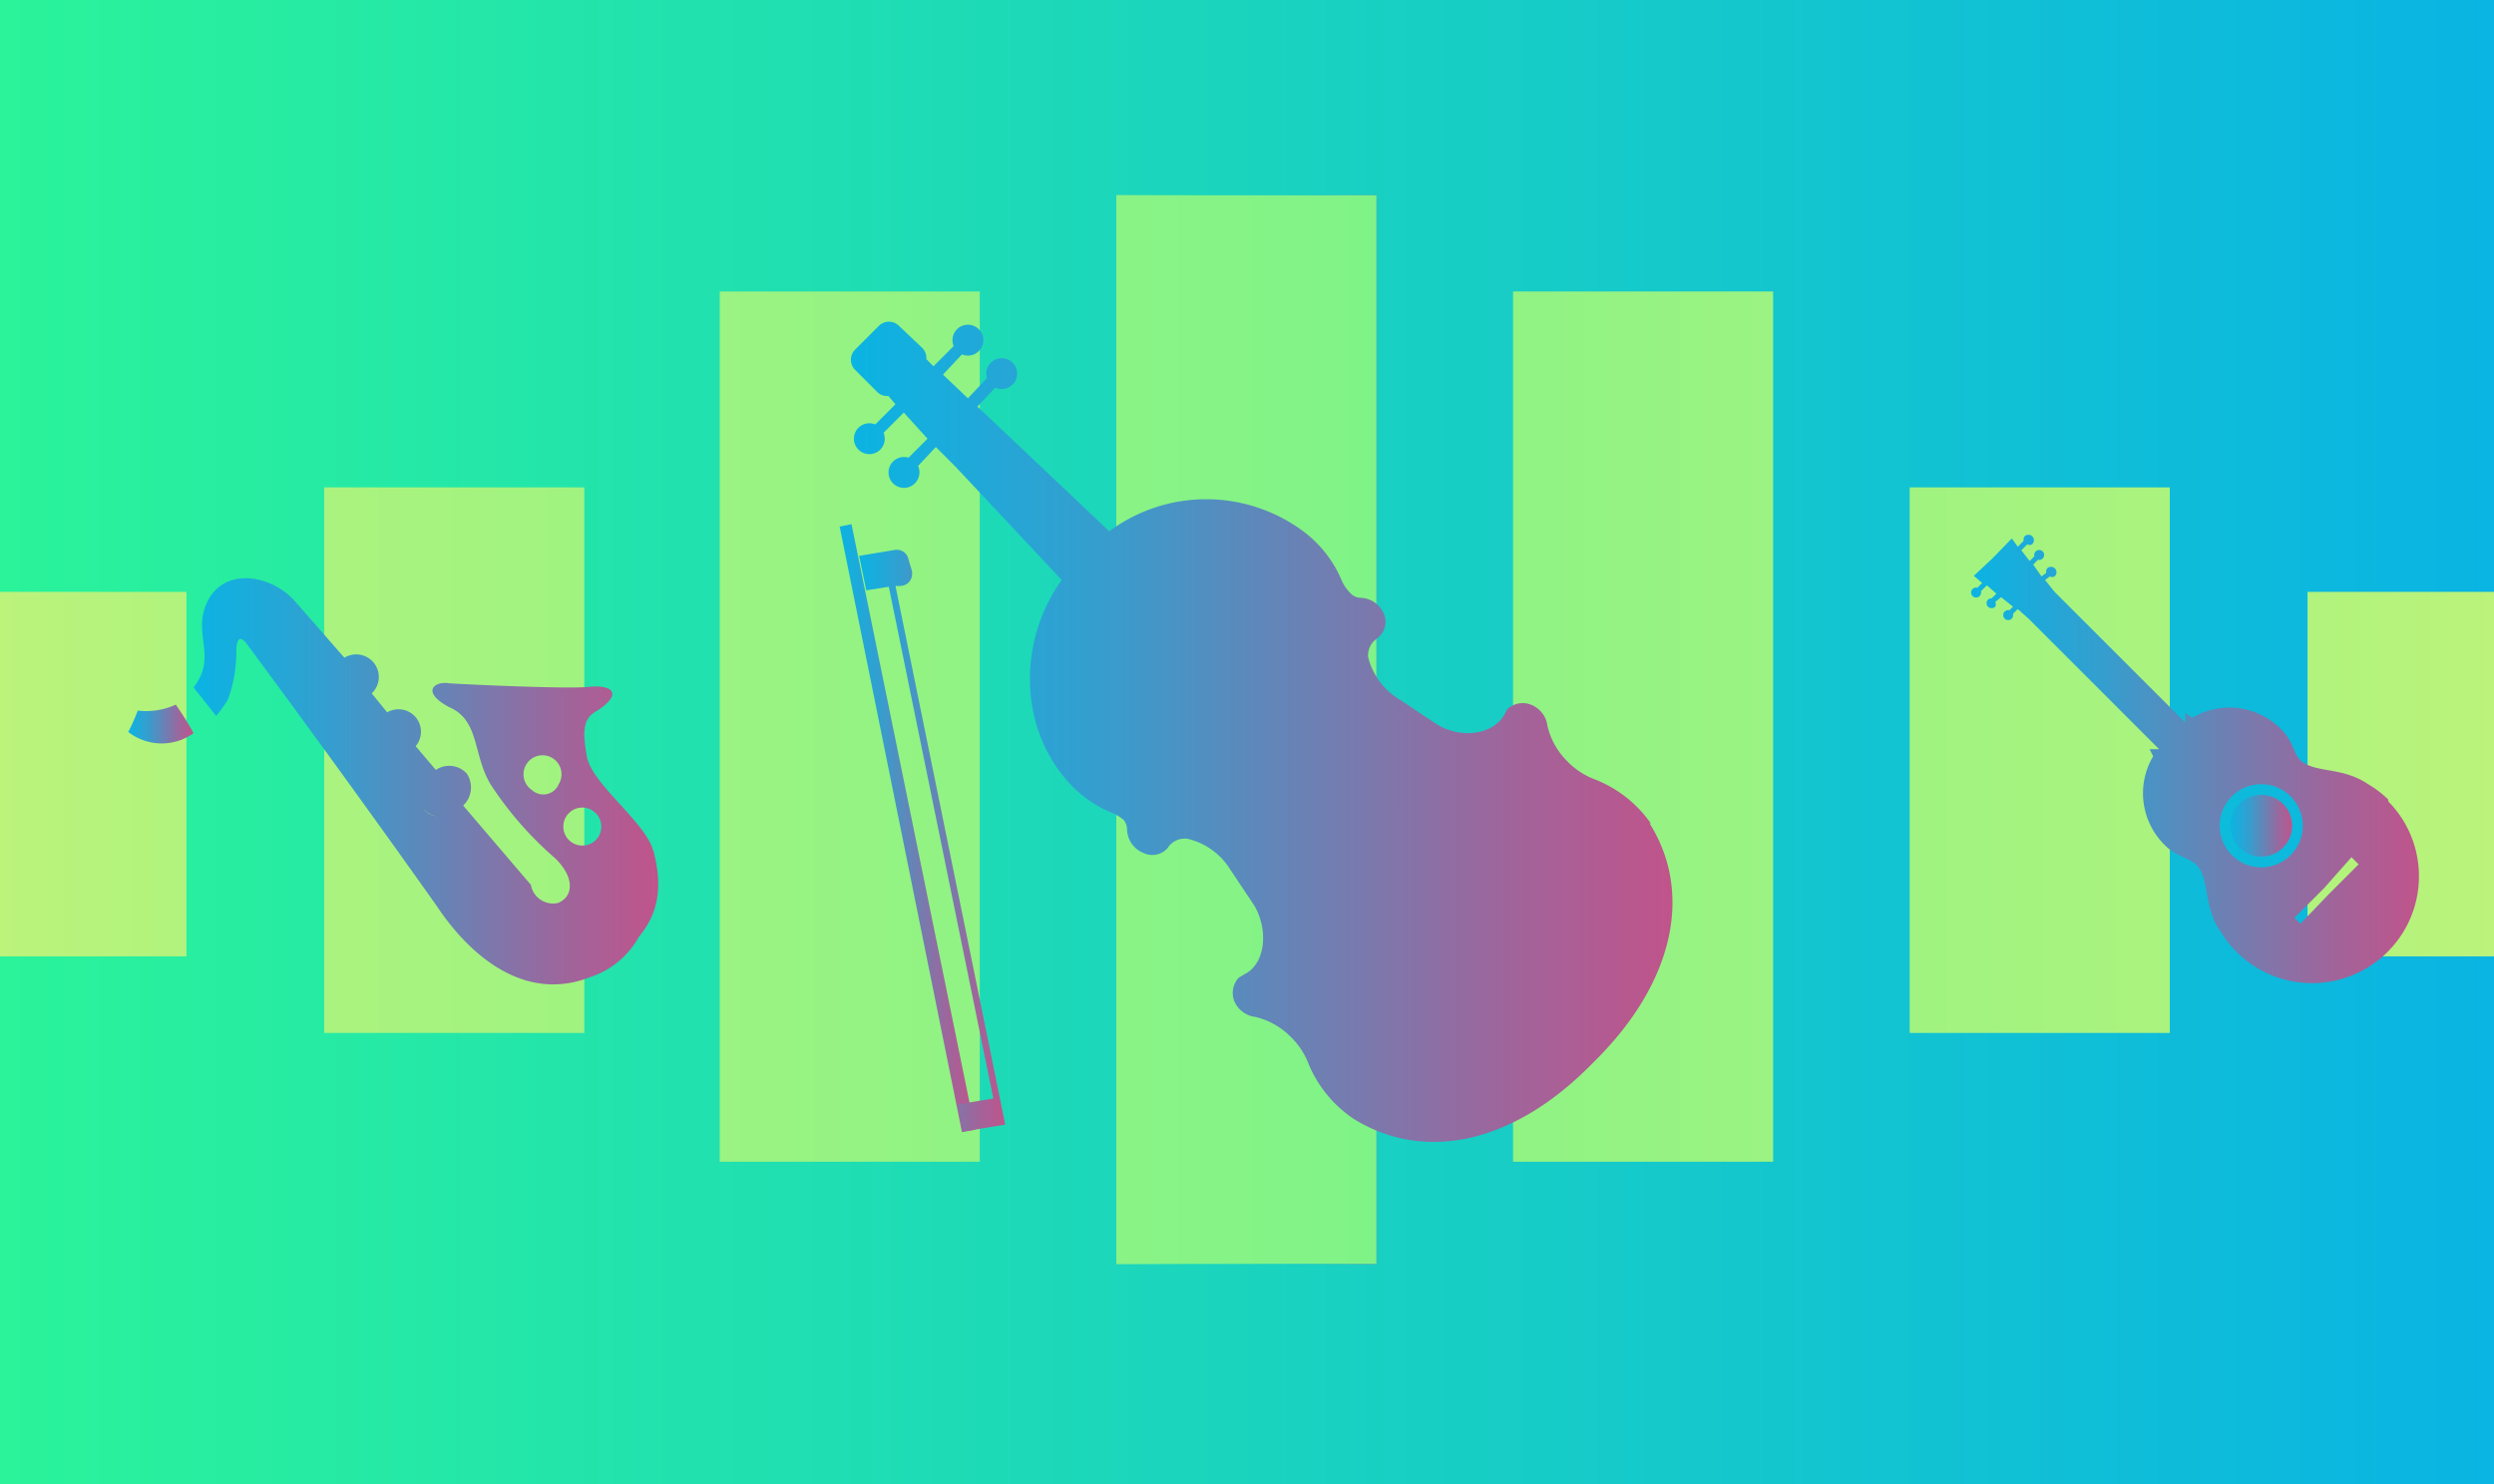
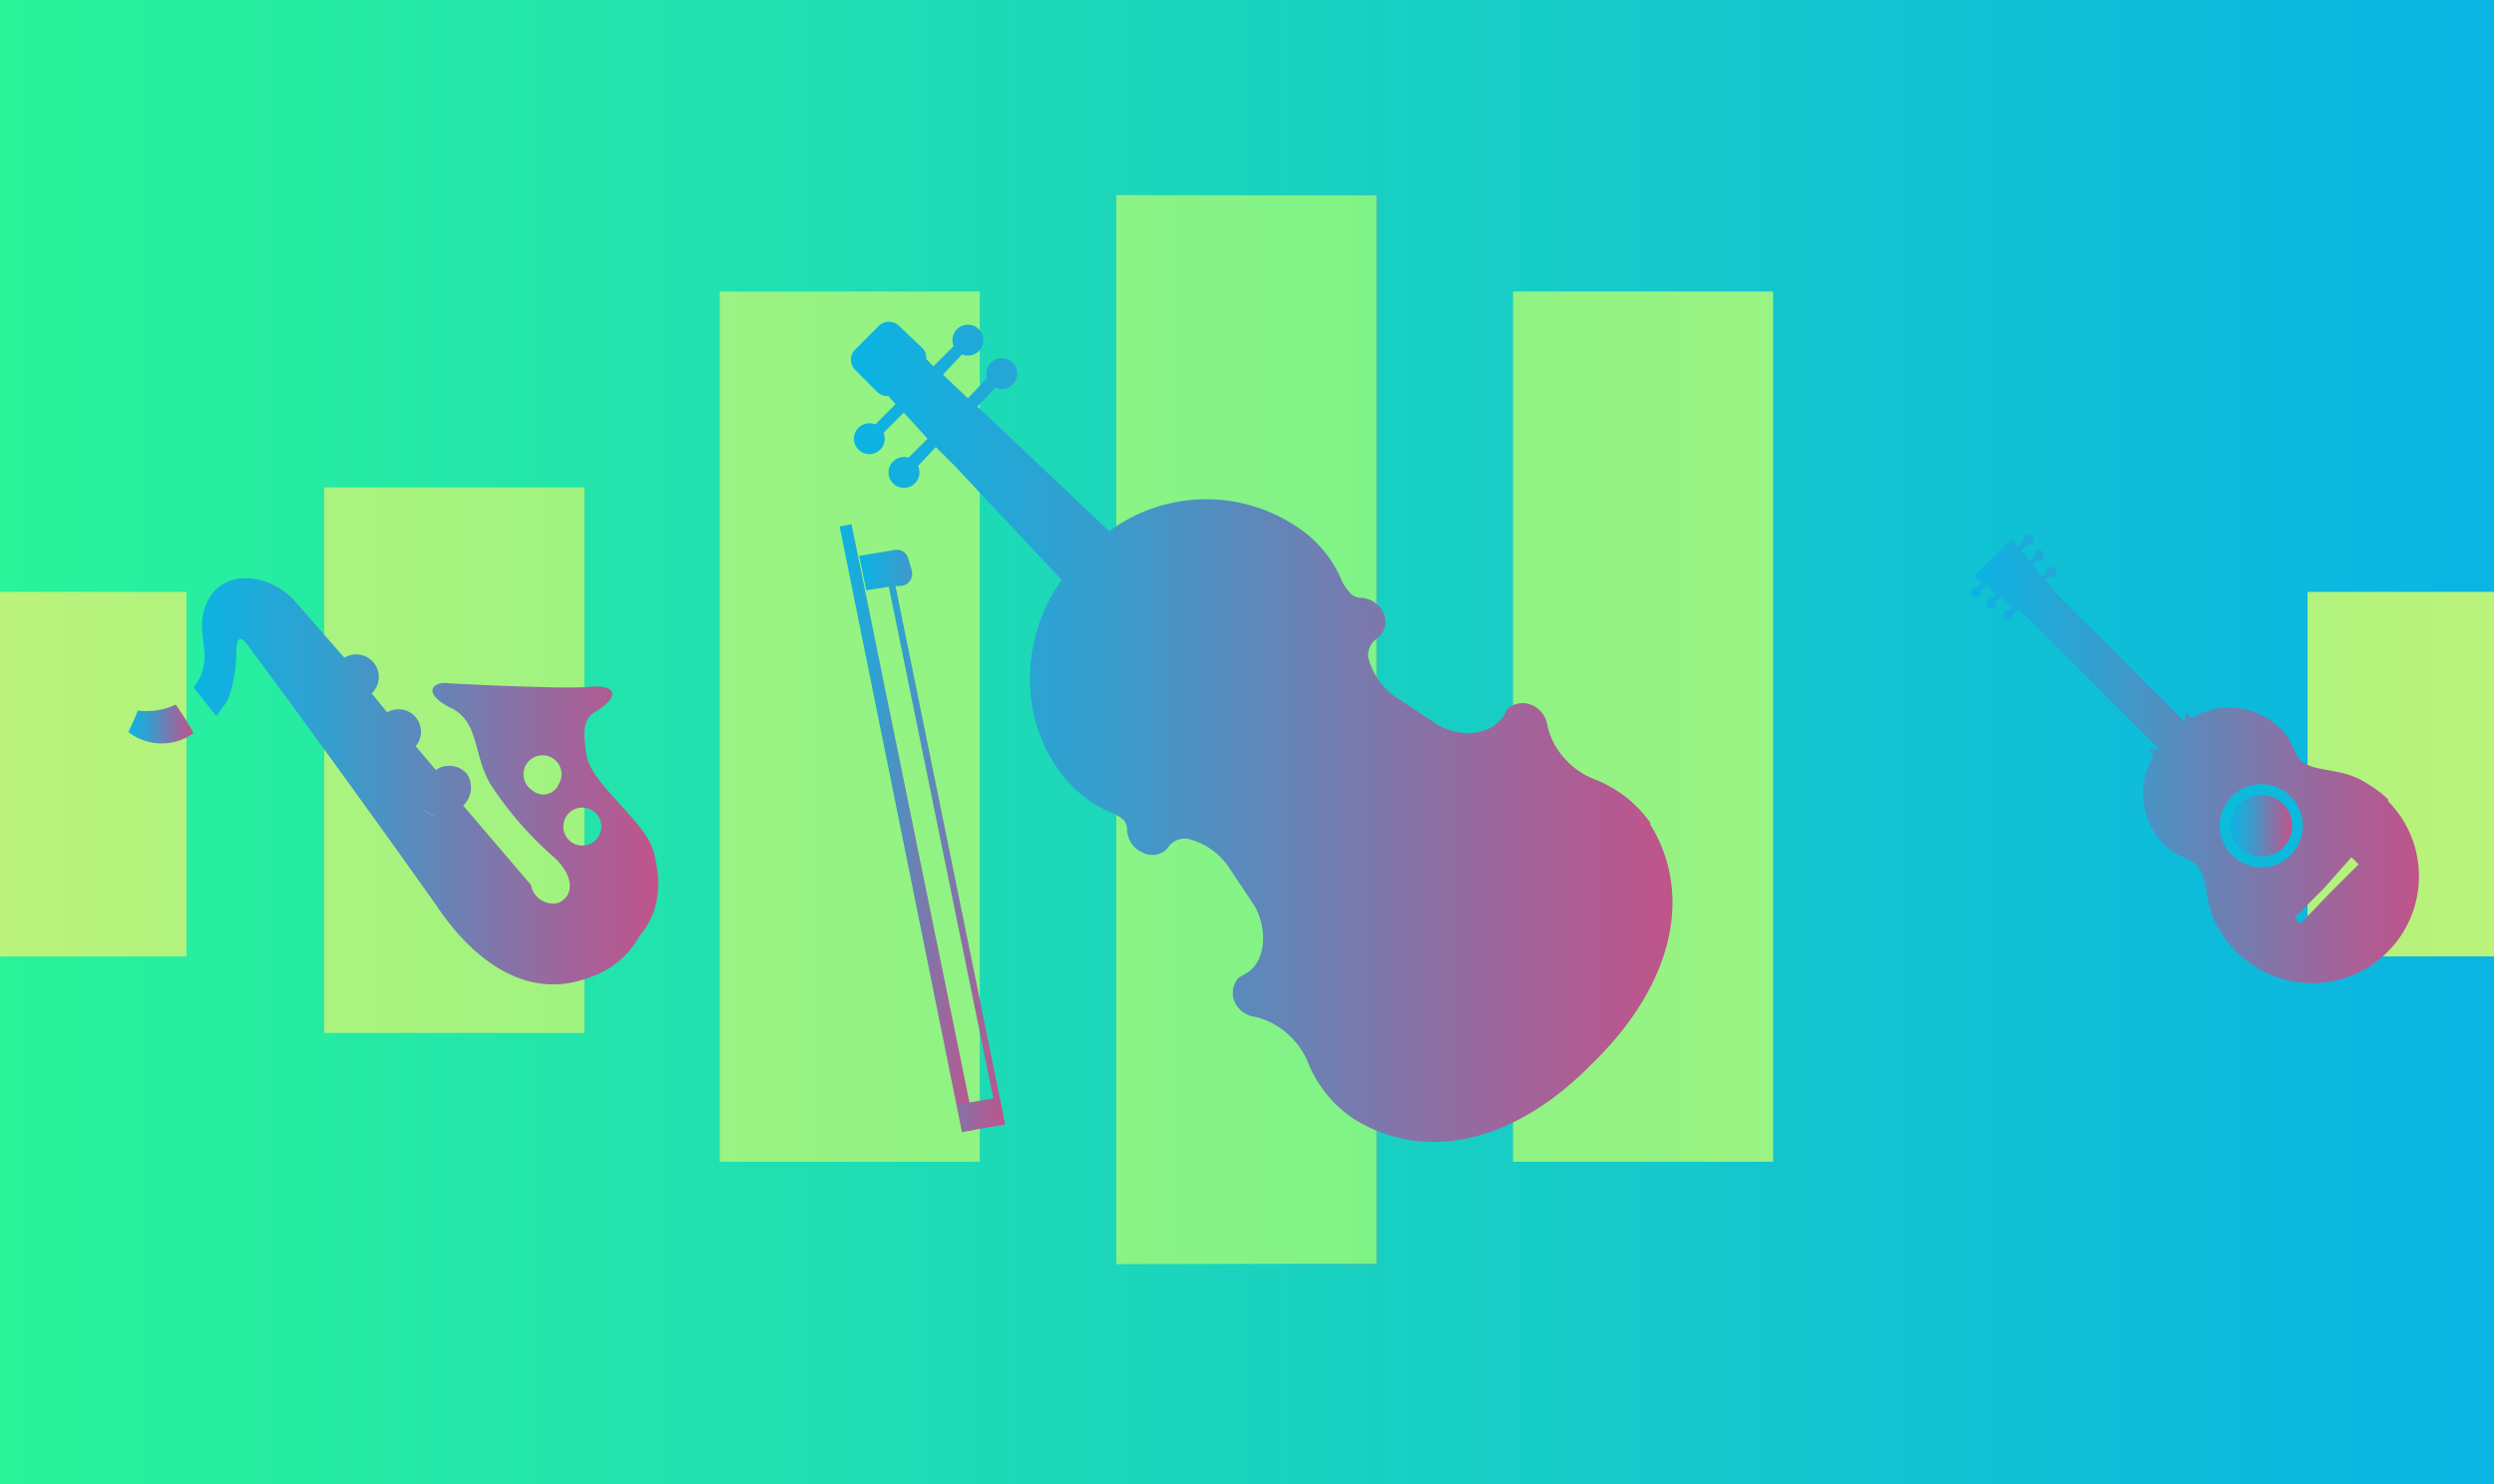
<svg xmlns="http://www.w3.org/2000/svg" xmlns:xlink="http://www.w3.org/1999/xlink" id="Слой_1" data-name="Слой 1" viewBox="0 0 210 125">
  <rect x="0" y="0" width="210" height="125" fill="#333333" stroke="none" />
  <defs>
    <style>.cls-4{fill:url(#Безымянный_градиент_10-3)}</style>
    <linearGradient id="Безымянный_градиент_4" y1="-651.5" x2="210" y2="-651.5" gradientTransform="matrix(1, 0, 0, -1, 0, -589)" gradientUnits="userSpaceOnUse">
      <stop offset="0" stop-color="#2af39a" />
      <stop offset="1" stop-color="#0ab4e3" />
    </linearGradient>
    <linearGradient id="Безымянный_градиент_10" x1="-71.3" y1="-654.2" x2="872.6" y2="-654.2" gradientTransform="matrix(1, 0, 0, -1, 0, -589)" gradientUnits="userSpaceOnUse">
      <stop offset="0" stop-color="#ecf370" />
      <stop offset="0.3" stop-color="#2af39a" />
      <stop offset="0.7" stop-color="#0ab4e3" />
      <stop offset="0.7" stop-color="#29a4d4" />
      <stop offset="0.9" stop-color="#7a79ad" />
      <stop offset="0.9" stop-color="#ac5e94" />
      <stop offset="1" stop-color="#c0548b" />
    </linearGradient>
    <linearGradient id="Безымянный_градиент_10-2" x1="94" y1="-650.45" x2="116" y2="-650.45" xlink:href="#Безымянный_градиент_10" />
    <linearGradient id="Безымянный_градиент_10-3" x1="-106" y1="-650.45" x2="1214.1" y2="-650.45" xlink:href="#Безымянный_градиент_10" />
    <linearGradient id="Безымянный_градиент_10-5" x1="-106" y1="-650.2" x2="1214.1" y2="-650.2" xlink:href="#Безымянный_градиент_10" />
    <linearGradient id="Безымянный_градиент_10-6" x1="-106" y1="-653" x2="1214.1" y2="-653" xlink:href="#Безымянный_градиент_10" />
    <linearGradient id="Безымянный_градиент_10-7" x1="-1566.3" y1="-654.2" x2="-622.3" y2="-654.2" gradientTransform="translate(-1285 -589) rotate(180)" xlink:href="#Безымянный_градиент_10" />
    <linearGradient id="Безымянный_градиент_10-8" x1="-1601" y1="-650.2" x2="-280.8" y2="-650.2" gradientTransform="translate(-1285 -589) rotate(180)" xlink:href="#Безымянный_градиент_10" />
    <linearGradient id="Безымянный_градиент_10-9" x1="-1601" y1="-653" x2="-280.8" y2="-653" gradientTransform="translate(-1285 -589) rotate(180)" xlink:href="#Безымянный_градиент_10" />
    <linearGradient id="Безымянный_градиент_17" x1="71.65" y1="-650.64" x2="140.75" y2="-650.64" gradientTransform="matrix(1, 0, 0, -1, 0, -589)" gradientUnits="userSpaceOnUse">
      <stop offset="0" stop-color="#0ab4e3" />
      <stop offset="0.3" stop-color="#359ece" />
      <stop offset="0.8" stop-color="#9f659b" />
      <stop offset="1" stop-color="#c0548b" />
    </linearGradient>
    <linearGradient id="Безымянный_градиент_17-2" x1="70.7" y1="-658.75" x2="82.1" y2="-658.75" xlink:href="#Безымянный_градиент_17" />
    <linearGradient id="Безымянный_градиент_17-3" x1="72.3" y1="-659.84" x2="84.7" y2="-659.84" xlink:href="#Безымянный_градиент_17" />
    <linearGradient id="Безымянный_градиент_17-4" x1="10.8" y1="-649.98" x2="16.3" y2="-649.98" xlink:href="#Безымянный_градиент_17" />
    <linearGradient id="Безымянный_градиент_17-5" x1="16.3" y1="-654.75" x2="55.42" y2="-654.75" xlink:href="#Безымянный_градиент_17" />
    <linearGradient id="Безымянный_градиент_17-6" x1="165.9" y1="-652.9" x2="203.8" y2="-652.9" xlink:href="#Безымянный_градиент_17" />
    <linearGradient id="Безымянный_градиент_17-7" x1="187.8" y1="-658.55" x2="193.1" y2="-658.55" xlink:href="#Безымянный_градиент_17" />
  </defs>
  <path id="_Rectangle_" data-name=" Rectangle " d="M0 0h210v125H0z" style="fill:url(#Безымянный_градиент_4)" />
  <path d="M0 49.85h15.7v30.7H0z" style="fill:url(#Безымянный_градиент_10)" />
  <path d="M94 16.45h21.9v90H94z" style="fill:url(#Безымянный_градиент_10-2)" />
  <path class="cls-4" d="M94 16.45h21.9v90H94z" />
  <path class="cls-4" d="M94 16.45h21.9v90H94z" />
  <path d="M60.6 24.55h21.9v73.3H60.6z" style="fill:url(#Безымянный_градиент_10-5)" />
  <path d="M27.3 41.05h21.9V87H27.3z" style="fill:url(#Безымянный_градиент_10-6)" />
  <path d="M194.3 49.85H210v30.7h-15.7z" style="fill:url(#Безымянный_градиент_10-7)" />
  <path d="M127.4 24.55h21.9v73.3h-21.9z" style="fill:url(#Безымянный_градиент_10-8)" />
-   <path d="M160.8 41.05h21.9V87h-21.9z" style="fill:url(#Безымянный_градиент_10-9)" />
  <path d="M139 69.35a10.31 10.31 0 0 0-4.7-3.7 6.28 6.28 0 0 1-2.3-1.5 6.19 6.19 0 0 1-1.7-3 2.2 2.2 0 0 0-1.4-1.8 1.89 1.89 0 0 0-2 .4l-.2.4c-1 1.8-3.8 2.1-5.8.8l-3-2a5.81 5.81 0 0 1-2.7-3.6 1.7 1.7 0 0 1 .8-1.6l.2-.2a1.71 1.71 0 0 0 .3-1.9 2.19 2.19 0 0 0-2-1.3 1.23 1.23 0 0 1-.8-.4 3.47 3.47 0 0 1-.7-1 10.05 10.05 0 0 0-3-4 13.7 13.7 0 0 0-16.6-.2l-9.5-9-1.6-1.5 1.5-1.6a1.3 1.3 0 1 0-.64-1.72 1.32 1.32 0 0 0-.06.92l-1.6 1.7-2.1-2 1.6-1.7a1.3 1.3 0 1 0-.7-1.7 1.33 1.33 0 0 0 0 1l-1.7 1.7-.6-.6a1.21 1.21 0 0 0-.4-1l-1.9-1.8a1.2 1.2 0 0 0-1.7 0l-2 2a1.2 1.2 0 0 0 0 1.7l1.9 1.9a1.19 1.19 0 0 0 .9.3l.6.7-1.7 1.7a1.3 1.3 0 1 0 .7 1.7 1.33 1.33 0 0 0 0-1l1.7-1.7 2 2.2-1.6 1.6a1.3 1.3 0 1 0 .86 1.62 1.27 1.27 0 0 0-.06-.92l1.5-1.6 1.6 1.6 9 9.6c-3.6 5-3.6 12 .2 16.6a10.05 10.05 0 0 0 4 3 3.64 3.64 0 0 1 1 .6 1.24 1.24 0 0 1 .3.8 2.19 2.19 0 0 0 1.4 2 1.71 1.71 0 0 0 1.9-.3l.1-.1a1.7 1.7 0 0 1 1.7-.8 5.78 5.78 0 0 1 3.6 2.6l2 3c1.2 2 1 4.9-.8 5.8l-.5.3a1.91 1.91 0 0 0-.4 1.9 2.2 2.2 0 0 0 1.8 1.4 6.19 6.19 0 0 1 3 1.7 6.28 6.28 0 0 1 1.5 2.3 10.35 10.35 0 0 0 3.8 4.6c6 3.7 13.4 2 19.8-4.4l.3-.3.3-.3c6.5-6.5 8.2-14 4.5-19.9zm-60.4-37l.6-.7zm-2.3 2.3l.6-.7z" style="fill:url(#Безымянный_градиент_17)" />
  <path d="M70.7 44.35l10.3 51 1.1-.2-10.4-51z" style="fill:url(#Безымянный_градиент_17-2)" />
  <path d="M84.2 92.55l-8.8-43.2h.4a1 1 0 0 0 1-1 1.64 1.64 0 0 0 0-.22l-.3-1a1 1 0 0 0-1.16-.81l-3 .5.6 2.9 1.9-.3 8.8 43.1-3 .5.4 2.3 3.6-.6z" style="fill:url(#Безымянный_градиент_17-3)" />
  <path d="M11.6 59.85a16.14 16.14 0 0 1-.8 1.8 4.59 4.59 0 0 0 5.5.1 26.82 26.82 0 0 0-1.5-2.4 6 6 0 0 1-3.2.5z" style="fill:url(#Безымянный_градиент_17-4)" />
  <path d="M55 71.65c-.7-2.5-5.2-5.6-5.6-8s-.2-3.2.9-3.8c2-1.3 1.5-2.2-.7-2-1.7.2-10.3-.2-11.8-.3-1.2-.2-2.4.7 0 2 2.6 1.1 2 4 3.5 6.5a29.57 29.57 0 0 0 5.4 6.2c1.6 1.5 1.7 3.2.3 3.8a1.9 1.9 0 0 1-2.28-1.42v-.08L39 67.85a2.1 2.1 0 0 0 .3-2.7 2 2 0 0 0-2.6-.3l-1.7-2A1.89 1.89 0 0 0 32.6 60l-1.3-1.6a1.9 1.9 0 0 0-2.3-3l-4.2-4.8c-1.8-2-5.3-2.8-7-.5-2 3 .7 5-1.5 7.8l1.9 2.4a10.5 10.5 0 0 0 1-1.4 11.79 11.79 0 0 0 .7-3.9s-.1-2.2 1-.6q8 10.8 15.8 21.8c.5.7 5.6 9 13 6.1a7.3 7.3 0 0 0 4.1-3.4c1.5-1.8 2.1-4 1.2-7.3zm-19.4-3.6a1.8 1.8 0 0 0 1.2.7 1.6 1.6 0 0 1-1.2-.7zm11.4-1.9a1.41 1.41 0 0 1-2.2.4 1.6 1.6 0 1 1 2.2-.43zm3.4 4.3a1.6 1.6 0 1 1-.54-2.2l.14.1a1.6 1.6 0 0 1 .4 2.1z" style="fill:url(#Безымянный_градиент_17-5)" />
  <path d="M201.1 67.35a8.61 8.61 0 0 0-1.7-1.3c-2.2-1.5-4.4-.9-5.7-2-.6-.6-.6-1.6-1.6-2.6a6.11 6.11 0 0 0-7.5-1l-.6-.4v.8l-11-11-.8-1 .4-.3a.41.41 0 0 0 .4 0 .46.46 0 0 0-.6-.7.42.42 0 0 0-.1.4l-.4.3-.7-1 .4-.4a.42.42 0 1 0-.2-.7.42.42 0 0 0-.1.4l-.4.4-.7-.9.5-.5a.41.41 0 0 0 .4 0 .46.46 0 0 0-.6-.7.42.42 0 0 0-.1.4l-.5.5-.5-.7-1.6 1.65-1.6 1.5.7.6-.4.4a.42.42 0 1 0 .3.3l.5-.5.8.7-.4.4a.41.41 0 0 0-.3.1.42.42 0 1 0 .6.6.41.41 0 0 0 0-.4l.5-.4 1 .8-.3.3a.42.42 0 1 0 .3.3l.4-.4.9.8 11 11h-.8l.3.6a6.11 6.11 0 0 0 1 7.5c1 1 2 1 2.7 1.7 1.1 1.3.5 3.5 2 5.6a9 9 0 1 0 15.36-9.39 9.32 9.32 0 0 0-1.26-1.61zM187.9 72a3.5 3.5 0 1 1 5 0 3.5 3.5 0 0 1-5 0zm5.8 5.8l-.5-.5 2.5-2.5 2.3-2.6.6.6-2.5 2.5z" style="fill:url(#Безымянный_градиент_17-6)" />
  <circle cx="190.4" cy="69.55" r="2.6" style="fill:url(#Безымянный_градиент_17-7)" />
</svg>